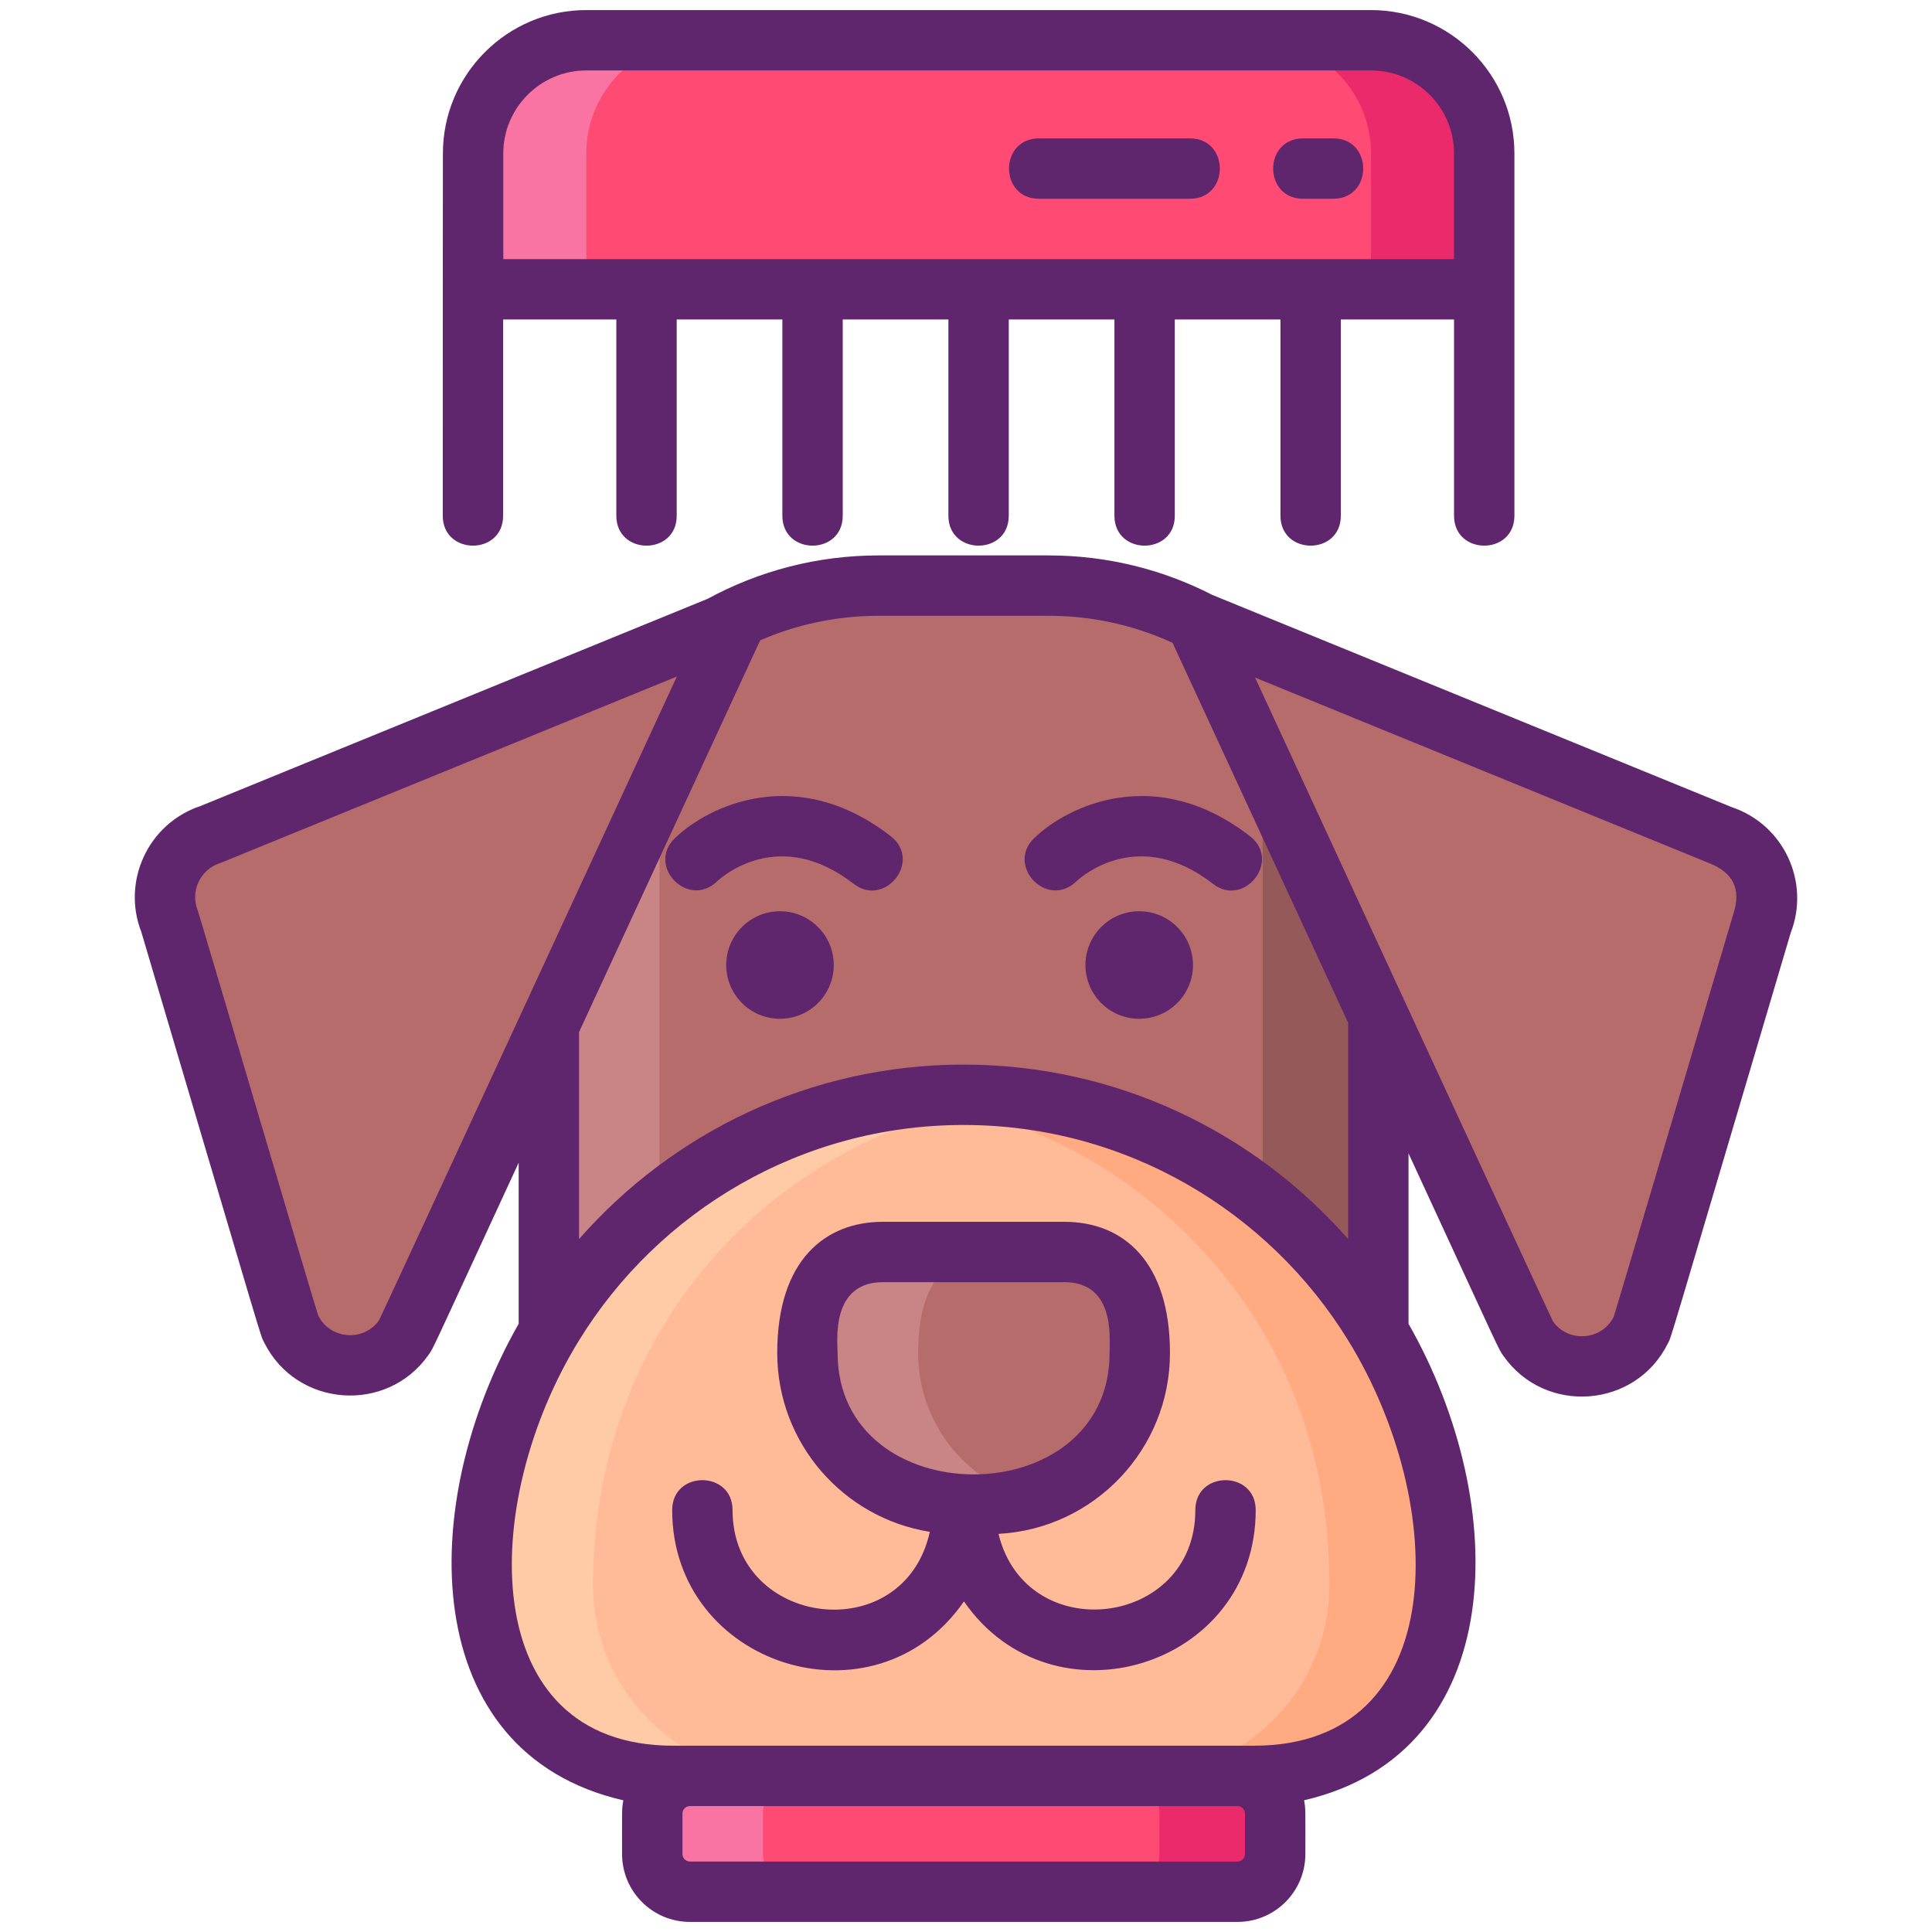
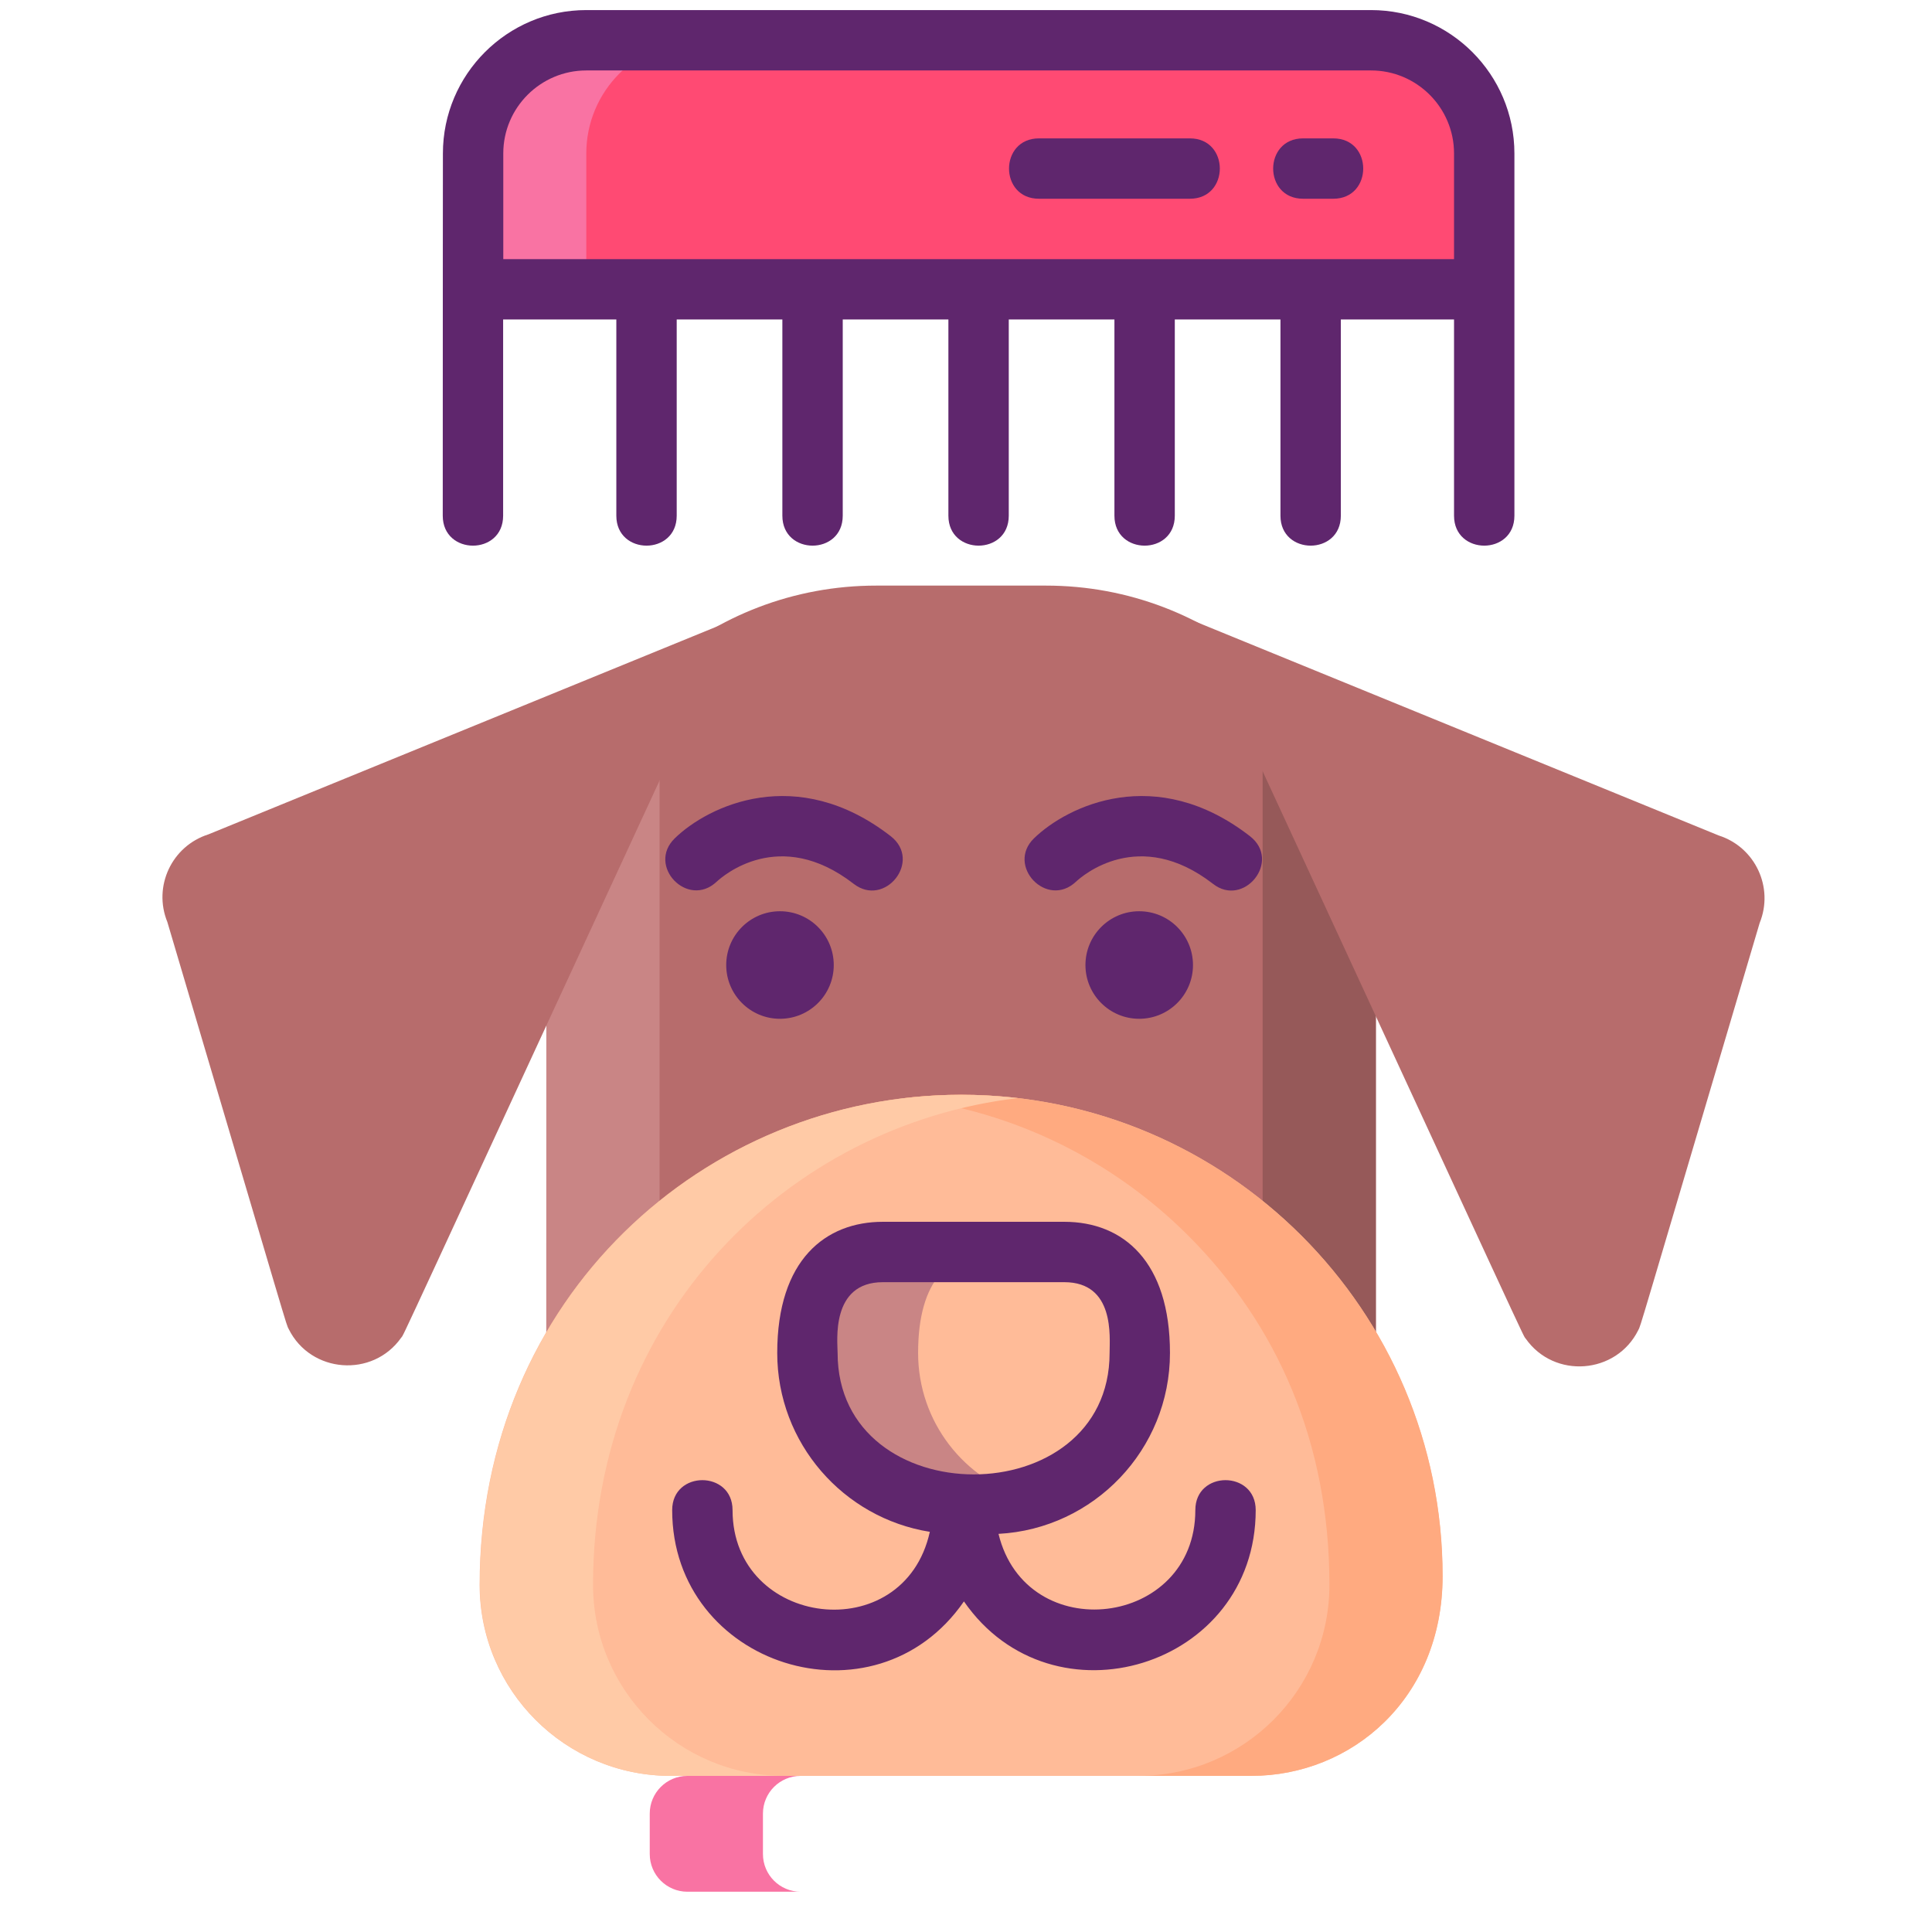
<svg xmlns="http://www.w3.org/2000/svg" version="1.1" id="Icon_Set" x="0px" y="0px" viewBox="0 0 256 256" style="enable-background:new 0 0 256 256;" xml:space="preserve">
  <style type="text/css">
	.st0{fill:#5FCDFF;}
	.st1{fill:#87828E;}
	.st2{fill:#B76C6C;}
	.st3{fill:#FF4A73;}
	.st4{fill:#73D7F9;}
	.st5{fill:#30B6FF;}
	.st6{fill:#A4A4A5;}
	.st7{fill:#F973A3;}
	.st8{fill:#5F266D;}
	.st9{fill:#FFE2E2;}
	.st10{fill:#FFEFEE;}
	.st11{fill:#796E84;}
	.st12{fill:#3193F3;}
	.st13{fill:#35B1FC;}
	.st14{fill:#307FED;}
	.st15{fill:#FFCFCF;}
	.st16{fill:#EA2A6A;}
	.st17{fill:#44C7B6;}
	.st18{fill:#3BB2A0;}
	.st19{fill:#4BDBC3;}
	.st20{fill:#C98585;}
	.st21{fill:#965959;}
	.st22{fill:#FFBB98;}
	.st23{fill:#FFCAA6;}
	.st24{fill:#FFAA80;}
	.st25{fill:#F9D335;}
	.st26{fill:#F2C300;}
	.st27{fill:#F9E27D;}
</style>
  <g>
    <g id="XMLID_106_">
      <g id="XMLID_35_">
        <path id="XMLID_296_" class="st2" d="M182.307,121.315v91.21H72.387c0-0.609-0.006-91.733,0.01-92.34     c0.33-12.71,6.07-24.06,15-31.84c7.69-6.7,17.72-10.75,28.71-10.75h22.48c11,0,21.03,4.05,28.72,10.76     C176.497,96.365,182.307,108.155,182.307,121.315z" />
        <path id="XMLID_295_" class="st21" d="M182.307,121.315v91.21h-15V88.355C176.497,96.365,182.307,108.155,182.307,121.315z" />
        <path id="XMLID_292_" class="st2" d="M233.163,122.302c-16.554,55.862-15.688,53.152-16.086,53.953     c-2.921,5.87-11.142,6.487-14.908,1.126c-0.504-0.718,2.359,5.343-44.087-95.146l69.648,28.468     C232.576,112.246,235.08,117.591,233.163,122.302z" />
-         <path id="XMLID_291_" class="st3" d="M163.638,250.668H91.09c-2.761,0-5-2.239-5-5v-5.356c0-2.761,2.239-5,5-5h72.549     c2.761,0,5,2.239,5,5v5.356C168.638,248.43,166.4,250.668,163.638,250.668z" />
        <path id="XMLID_290_" class="st7" d="M106.094,250.665h-15c-2.77,0-5-2.24-5-5v-5.35c0-2.76,2.23-5,5-5h15c-2.77,0-5,2.24-5,5     v5.35C101.094,248.425,103.324,250.665,106.094,250.665z" />
-         <path id="XMLID_289_" class="st16" d="M168.634,240.315v5.35c0,2.76-2.23,5-5,5h-15c2.77,0,5-2.24,5-5v-5.35c0-2.76-2.23-5-5-5     h15C166.404,235.315,168.634,237.555,168.634,240.315z" />
        <path id="XMLID_288_" class="st20" d="M87.397,88.345v124.18h-15v-92.34C72.727,107.475,78.467,96.125,87.397,88.345z" />
        <path id="XMLID_287_" class="st22" d="M165.827,235.312h-76.96c-13.982,0-25.316-11.334-25.316-25.316     c0-38.031,29.81-64.935,63.796-64.935h0c35.233,0,63.796,28.562,63.796,63.796C191.143,225.125,179.027,235.312,165.827,235.312z     " />
        <path id="XMLID_286_" class="st24" d="M191.156,208.853c0,16.267-12.117,26.46-25.32,26.46h-15c13.98,0,25.32-11.34,25.32-25.32     c0-18.818-6.906-34.466-18.69-46.25c-9.88-9.88-22.99-16.53-37.61-18.24c2.46-0.29,4.96-0.44,7.5-0.44     c17.62,0,33.57,7.14,45.11,18.68C184.016,175.293,191.156,191.233,191.156,208.853z" />
        <path id="XMLID_285_" class="st23" d="M103.892,235.315h-15c-13.98,0-25.31-11.34-25.31-25.32c0-38.027,29.806-64.93,63.79-64.93     c2.54,0,5.04,0.15,7.5,0.44c-30.397,3.558-56.29,28.95-56.29,64.49C78.582,223.975,89.912,235.315,103.892,235.315z" />
-         <path id="XMLID_284_" class="st2" d="M130.689,199.278c-16.442,0-24.038-8.966-24.038-20c0-9.736,4.189-13.379,10-13.379h24.038     c11.913,0,10,14.673,10,13.379C150.689,190.324,141.735,199.278,130.689,199.278z" />
        <path id="XMLID_283_" class="st20" d="M136.174,198.505c-1.74,0.5-3.58,0.77-5.48,0.77c-16.449,0-24.04-8.962-24.04-20     c0-9.726,4.175-13.38,10-13.38h15c-5.747,0-10,3.573-10,13.38C121.654,188.425,127.794,196.135,136.174,198.505z" />
        <path id="XMLID_282_" class="st2" d="M22.172,122.162c16.554,55.862,15.688,53.152,16.087,53.953     c2.921,5.87,11.141,6.487,14.908,1.126c0.504-0.718-2.359,5.344,44.087-95.147l-69.648,28.468     C22.759,112.106,20.255,117.451,22.172,122.162z" />
      </g>
      <path id="XMLID_325_" class="st3" d="M196.667,38.337H62.688V20.335c0-8.284,6.716-15,15-15h103.979c8.284,0,15,6.716,15,15    V38.337z" />
      <path id="XMLID_324_" class="st7" d="M92.687,5.335c-8.28,0-15,6.72-15,15v18h-15v-18c0-8.28,6.72-15,15-15H92.687z" />
-       <path id="XMLID_323_" class="st16" d="M196.667,20.335v18h-15v-18c0-8.28-6.72-15-15-15h15    C189.947,5.335,196.667,12.055,196.667,20.335z" />
    </g>
    <g id="XMLID_62_">
      <path id="XMLID_63_" class="st8" d="M94.957,116.835c0.83-0.77,8.34-7.33,18.15,0.27c4.124,3.22,9.149-3.042,4.9-6.32    c-12.44-9.64-24.15-4.03-28.59,0.29C85.661,114.713,91.115,120.437,94.957,116.835z" />
      <path id="XMLID_98_" class="st8" d="M103.347,120.745c-3.93,0-7.12,3.19-7.12,7.13c0,3.93,3.19,7.12,7.12,7.12    c3.94,0,7.13-3.19,7.13-7.12C110.477,123.935,107.287,120.745,103.347,120.745z" />
      <path id="XMLID_100_" class="st8" d="M142.567,116.835c0.82-0.77,8.33-7.33,18.15,0.27c4.078,3.228,9.165-3.022,4.89-6.32    c-12.44-9.64-24.14-4.03-28.59,0.29C133.272,114.702,138.71,120.452,142.567,116.835z" />
      <path id="XMLID_101_" class="st8" d="M150.947,120.745c-3.93,0-7.12,3.19-7.12,7.13c0,3.93,3.19,7.12,7.12,7.12    c3.94,0,7.13-3.19,7.13-7.12C158.077,123.935,154.887,120.745,150.947,120.745z" />
-       <path id="XMLID_114_" class="st8" d="M229.447,106.945l-68.82-28.12l-0.04-0.02c-6.5-3.33-13.86-5.21-21.66-5.21h-22.49    c-8.2,0-15.92,2.08-22.67,5.75l-0.05,0.02l-67.16,27.44c-6.967,2.329-10.427,9.995-7.84,16.66c16.8,56.7,15.703,53.24,16.29,54.43    c4.292,8.607,16.274,9.471,21.77,1.64c0.718-1.031-0.046,0.48,11.95-25.47v21.34c-13.676,24-13.412,56.87,13.87,63.15    c-0.22,1.14-0.17,1.306-0.17,7.11c0,4.97,4.03,9,9,9h72.54c4.97,0,9-4.03,9-9c0-5.806,0.05-5.98-0.17-7.12    c27.116-6.267,27.571-39.044,13.84-63.14v-22.57c12.594,27.251,11.853,25.799,12.59,26.85c5.512,7.832,17.499,6.937,21.76-1.65    c0.57-1.141-0.541,2.372,16.29-54.43C239.886,116.885,236.374,109.261,229.447,106.945z M100.727,84.845    c4.82-2.09,10.13-3.25,15.71-3.25h22.49c5.86,0,11.43,1.28,16.44,3.58l23.27,50.35v28.66c-12.44-14.17-30.67-23.12-50.96-23.12    c-20.28,0-38.52,8.95-50.95,23.12v-27.43L100.727,84.845z M50.227,174.945c-2.022,2.878-6.479,2.546-8.05-0.61    c-0.228-0.456-15.778-53.22-15.97-53.68c-1.038-2.554,0.332-5.452,2.94-6.28c0.124-0.034,60.418-24.68,60.54-24.73    C89.58,89.878,50.375,174.736,50.227,174.945z M164.967,245.665c0,0.55-0.44,1-1,1h-72.54c-0.56,0-1-0.45-1-1v-5.35    c0-0.55,0.44-1,1-1h72.54c0.56,0,1,0.45,1,1V245.665z M166.157,231.315c-3.695,0-73.189,0-76.96,0    c-26.183,0-25.737-32.193-12.47-53.71c10.53-17.11,29.43-28.54,50.95-28.54s40.43,11.43,50.96,28.54    C192.026,199.353,192.31,231.315,166.157,231.315z M229.657,121.165c-0.084,0.284-15.698,53.045-15.83,53.31    c-1.57,3.156-6.023,3.495-8.05,0.61c-0.168-0.238-39.348-85.036-39.47-85.3c15.761,6.44,1.021,0.416,60.24,24.62    C229.53,115.598,230.813,117.702,229.657,121.165z" />
      <path id="XMLID_124_" class="st8" d="M158.387,200.095c0,15.553-22.4,18.254-26.08,3.15c12.64-0.67,22.72-11.16,22.72-23.97    c0-12.097-6.163-17.38-14-17.38h-24.04c-7.572,0-14,4.991-14,17.38c0,11.95,8.77,21.88,20.22,23.7    c-3.431,15.514-26.14,12.688-26.14-2.88c0-5.285-8-5.293-8,0c0,20.635,26.834,29.205,38.66,12.1    c11.714,16.944,38.66,8.747,38.66-12.1C166.387,194.81,158.387,194.802,158.387,200.095z M110.987,179.275    c0-1.501-0.963-9.38,6-9.38h24.04c6.726,0,6,7.3,6,9.38C147.027,200.746,110.987,200.714,110.987,179.275z" />
      <path id="XMLID_128_" class="st8" d="M66.667,68.335v-26h15v26c0,5.285,8,5.292,8,0v-26h14v26c0,5.285,8,5.292,8,0v-26h14v26    c0,5.285,8,5.292,8,0v-26h14v26c0,5.285,8,5.292,8,0v-26h14v26c0,5.285,8,5.292,8,0v-26h15v26c0,5.285,8,5.292,8,0    c0-4.68,0-42.632,0-48c0-10.48-8.52-19-19-19H77.687c-10.48,0-19,8.52-19,19c0,6.76-0.02,13.678-0.02,48    C58.667,73.62,66.667,73.627,66.667,68.335z M66.687,20.335c0-6.07,4.94-11,11-11h103.98c6.07,0,11,4.93,11,11v14H66.687V20.335z" />
      <path id="XMLID_132_" class="st8" d="M176.667,18.335h-4c-5.285,0-5.293,8,0,8h4C181.952,26.335,181.96,18.335,176.667,18.335z" />
      <path id="XMLID_133_" class="st8" d="M157.667,18.335h-20c-5.285,0-5.293,8,0,8h20C162.952,26.335,162.96,18.335,157.667,18.335z" />
    </g>
  </g>
</svg>